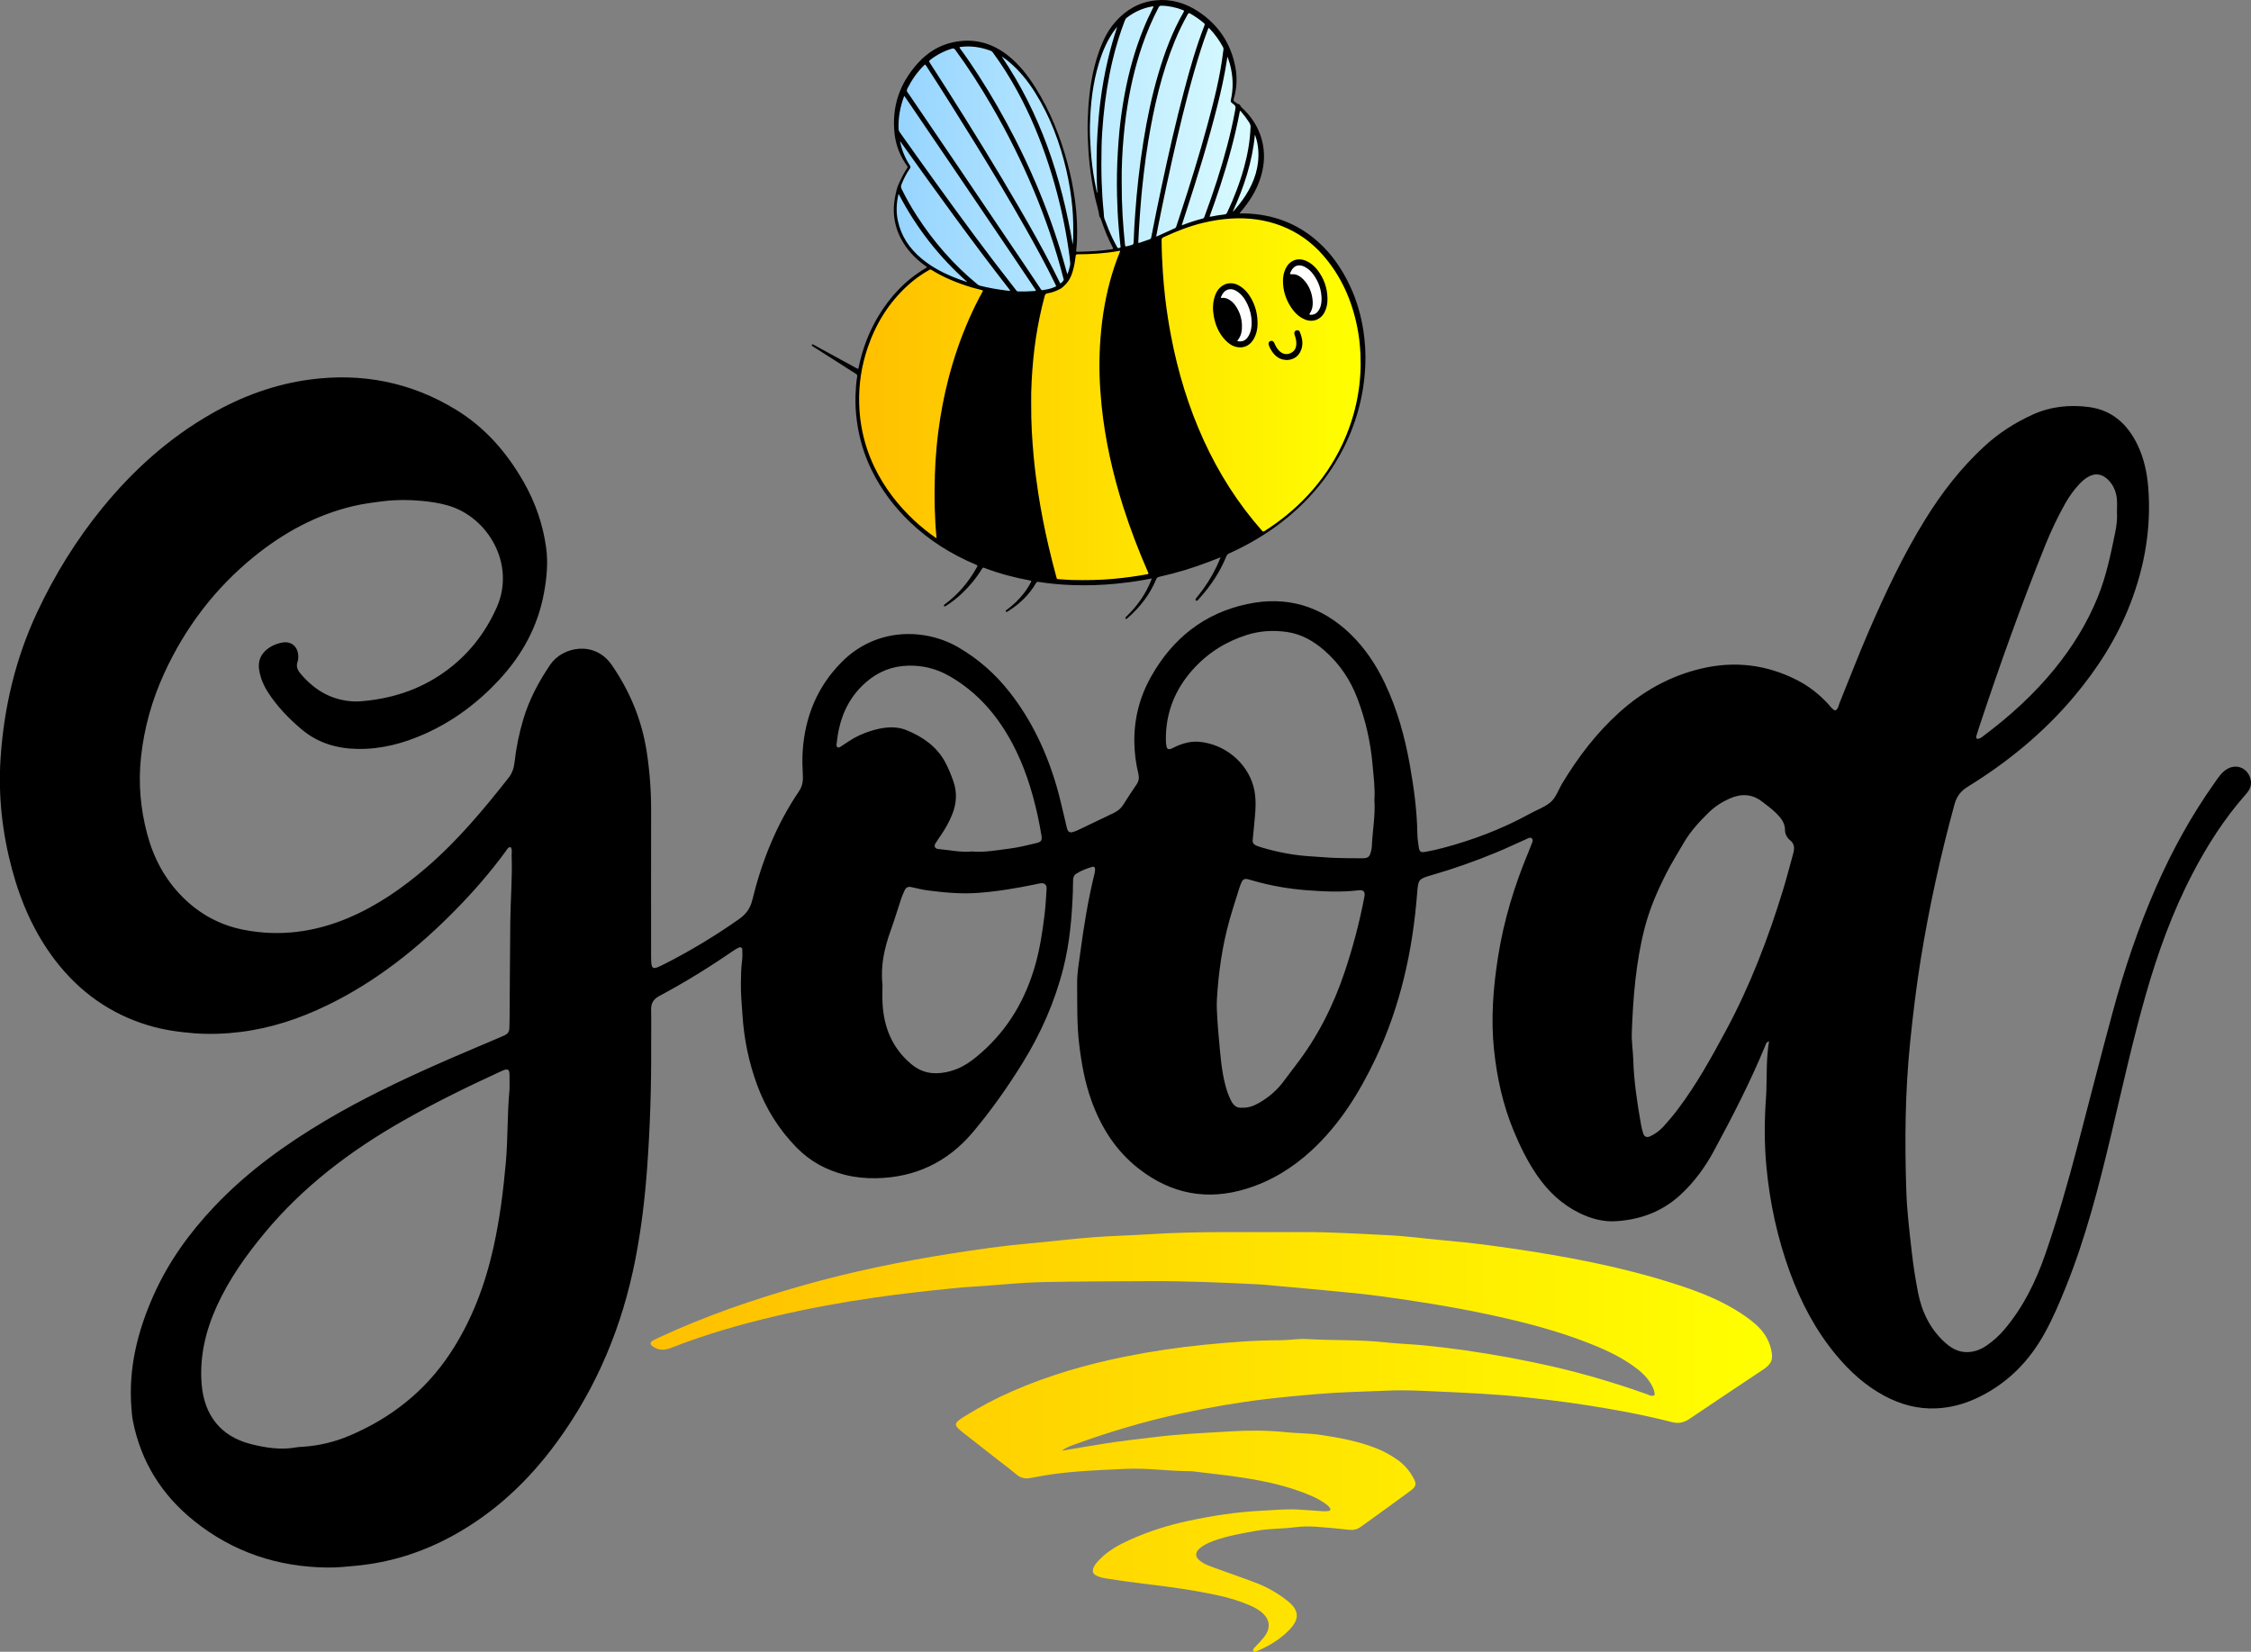
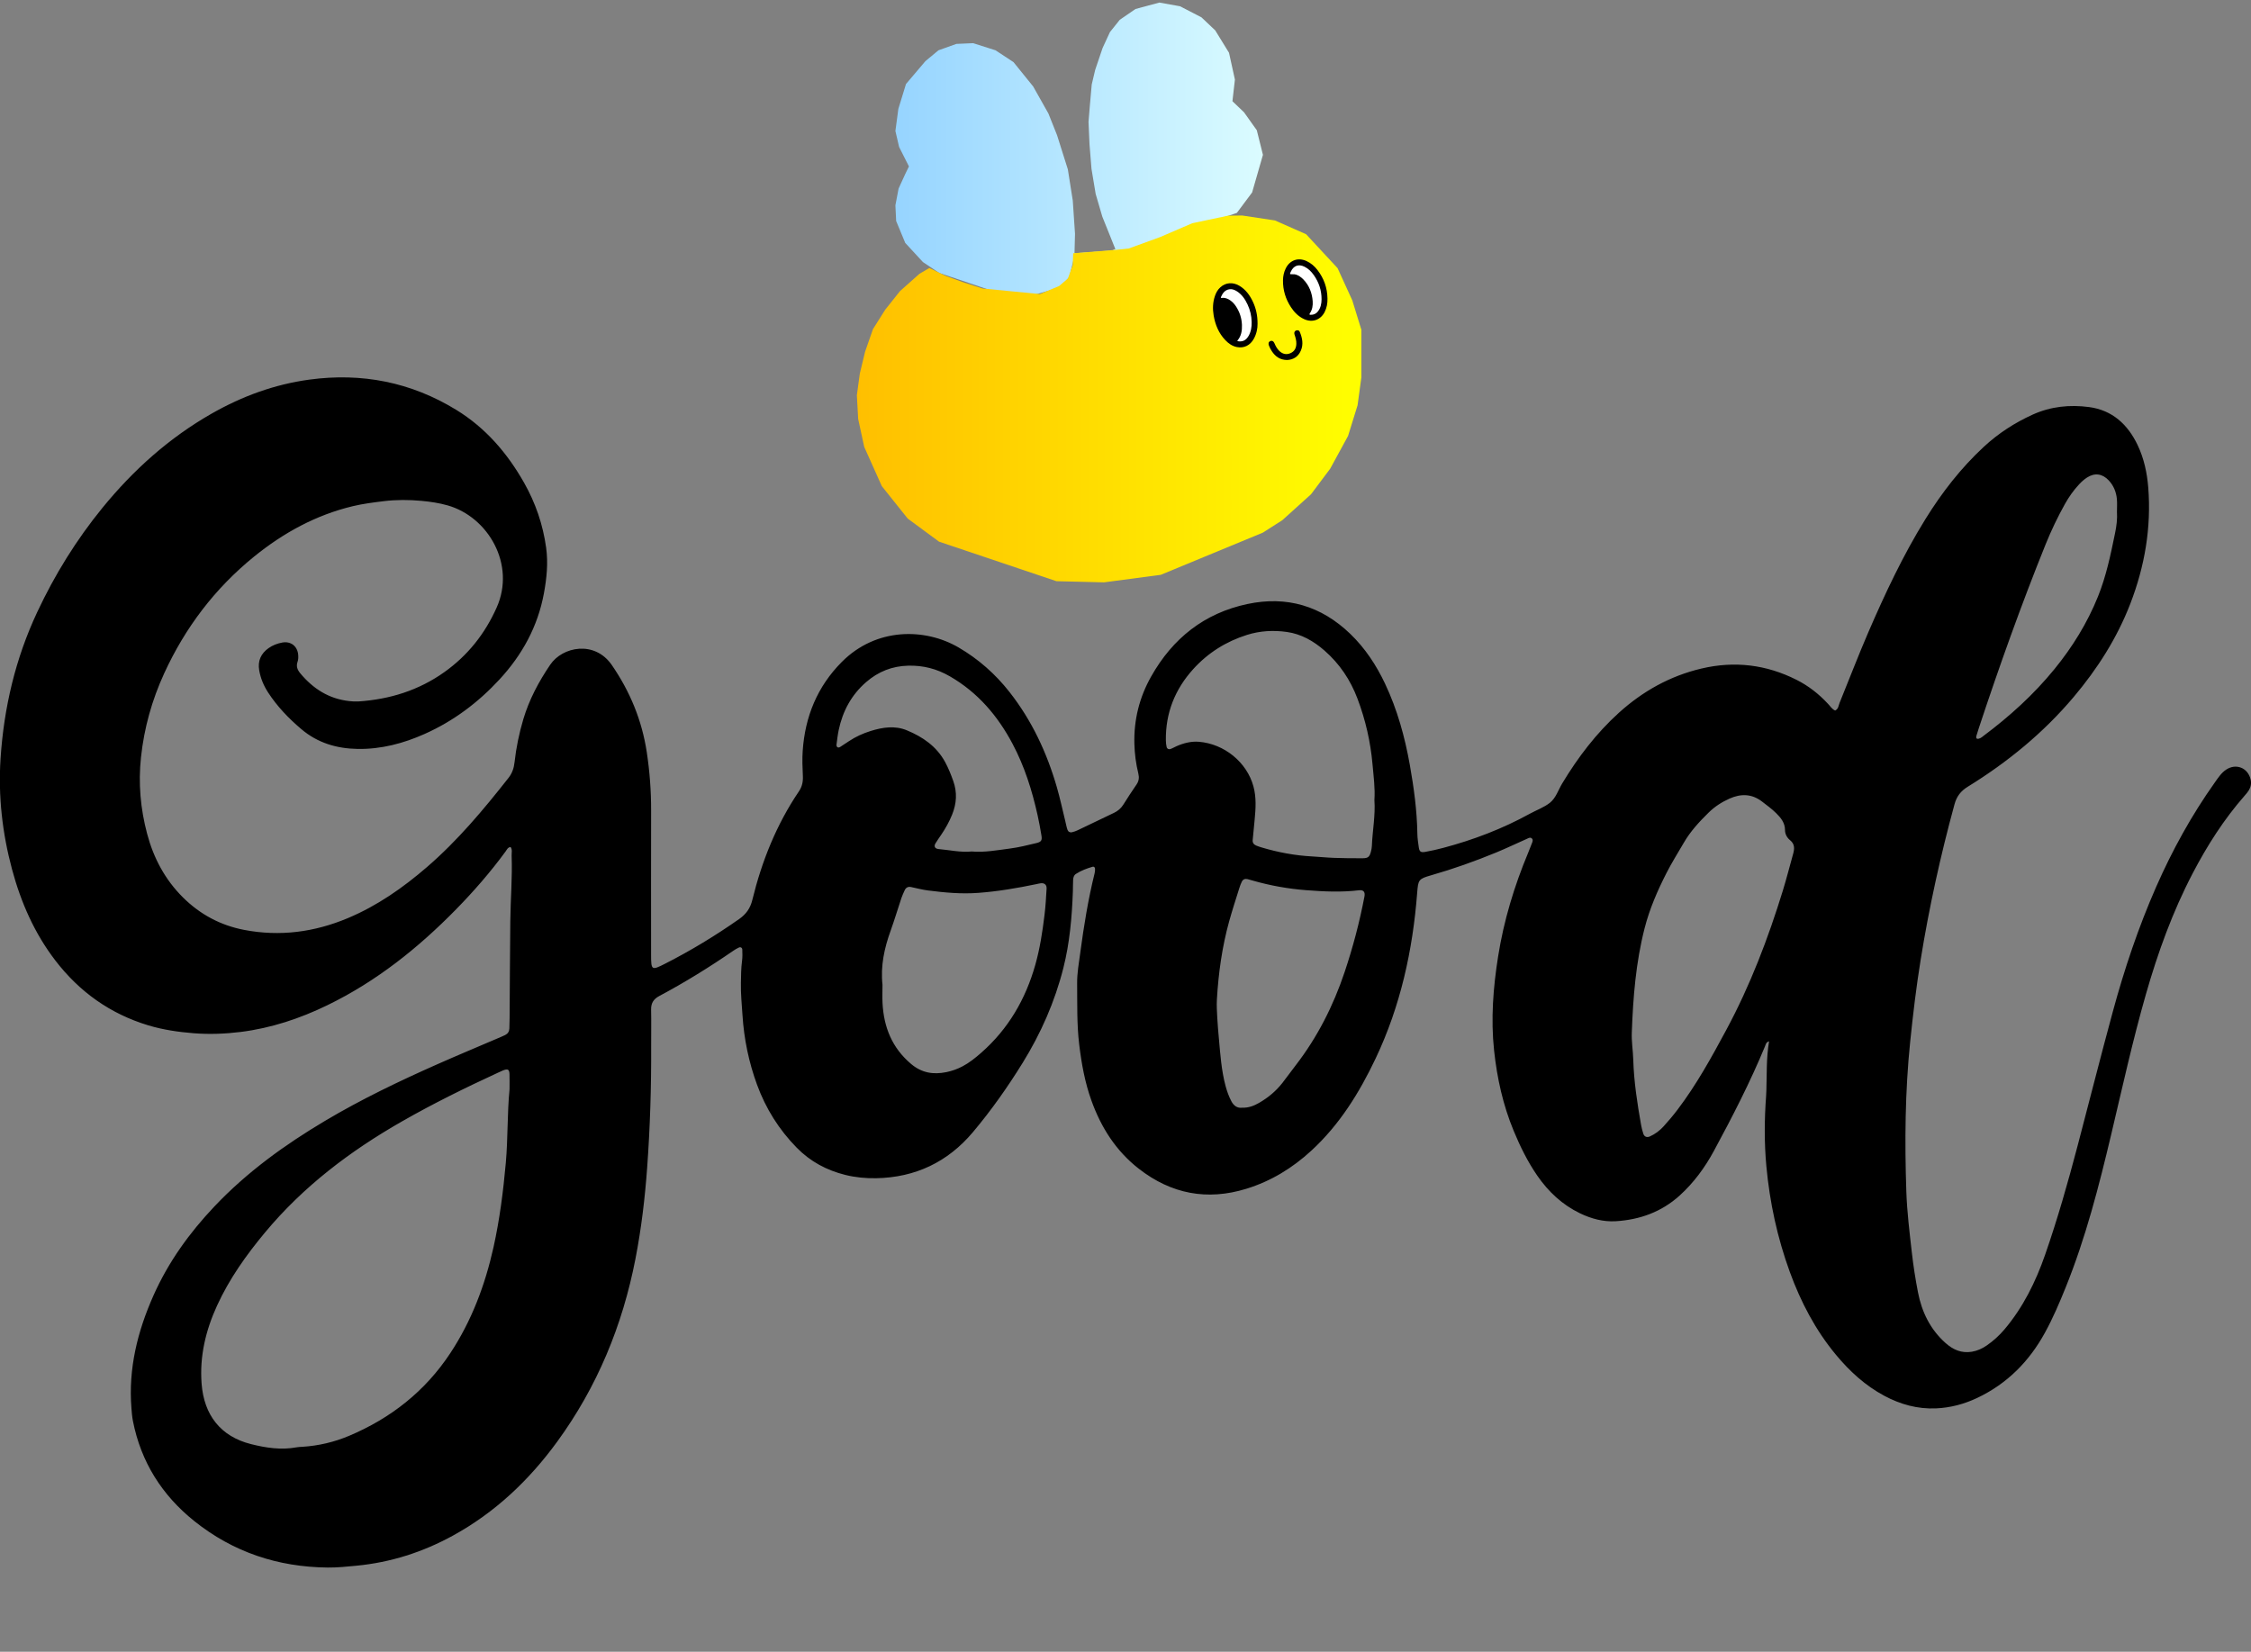
<svg xmlns="http://www.w3.org/2000/svg" version="1.1" id="katman_1" x="0px" y="0px" viewBox="0 0 839.86 616.36" style="enable-background:new 0 0 839.86 616.36;" xml:space="preserve">
  <rect x="0" y="0" width="839.86" height="616.36" fill="#808080" stroke="none" />
  <style type="text/css"> .st0{fill:url(#SVGID_1_);} .st1{fill:url(#SVGID_2_);} .st2{fill:#FFFFFF;} .st3{fill:url(#SVGID_3_);} </style>
  <g>
    <linearGradient id="SVGID_1_" gradientUnits="userSpaceOnUse" x1="334.08" y1="56.037" x2="471.213" y2="56.037">
      <stop offset="0" style="stop-color:#96D4FF" />
      <stop offset="1" style="stop-color:#DBFCFF" />
    </linearGradient>
    <polygon class="st0" points="335.46,54.84 339.13,62.1 337.75,64.94 335.27,70.36 334.08,76.6 334.36,82.47 337.75,90.64 344.36,97.8 350.42,101.84 369.97,108.45 381.9,111.11 391.08,108.54 395.85,106.98 398.98,103.31 400.72,96.24 421.28,93.21 461.48,79.44 467.17,71.82 471.21,57.78 468.92,48.6 464.15,41.9 459.83,37.77 460.75,29.69 458.55,19.69 453.41,11.34 448.27,6.47 440.28,2.34 432.57,0.96 423.67,3.35 417.79,7.39 414.12,11.98 411.37,17.94 408.61,26.11 407.33,31.53 406.59,39.88 406.13,45.48 406.5,53.83 407.24,63.01 408.8,72.38 411.27,80.82 416.14,92.94 414.85,93.49 400.9,94.5 401.09,87.25 400.26,74.85 398.42,63.2 394.39,50.44 391.17,42.36 385.48,32.26 378.14,23.18 371.44,18.77 363.09,16.11 356.84,16.38 350.14,18.77 345.28,22.81 338.03,31.35 335.18,40.62 334.08,48.88 " />
    <linearGradient id="SVGID_2_" gradientUnits="userSpaceOnUse" x1="319.7" y1="148.866" x2="507.928" y2="148.866">
      <stop offset="0" style="stop-color:#FFBF00" />
      <stop offset="1" style="stop-color:#FFFF00" />
    </linearGradient>
    <polygon class="st1" points="346.75,100 343.08,102.15 335.79,108.63 330.29,115.55 325.7,122.83 322.76,131.27 320.8,139.41 319.7,147.49 320.19,156.36 322.45,166.77 329,181.39 338.67,193.51 350.36,202.13 394.17,216.88 411.92,217.31 433.09,214.5 471.15,198.77 478.43,194.12 489.14,184.45 496.3,174.9 502.97,162.67 506.52,151.22 507.93,140.82 507.93,123.07 504.56,112.12 499.06,100.07 487.31,87.4 475.68,82.26 463.5,80.42 458.18,80.48 444.84,83.3 432.91,88.44 421.16,92.72 416.63,93.21 400.41,94.5 400.23,98.9 398.45,103.92 395.15,106.74 387.99,109.73 366.57,107.65 359.54,105.39 352.81,102.94 " />
    <polygon class="st2" points="480.39,103.49 482.23,98.72 485.9,97.62 489.39,99.45 492.51,104.04 493.79,110.65 493.43,115.06 491.59,117.99 488.65,118.36 485.35,116.16 " />
    <polygon class="st2" points="454.69,109.55 459.1,106.61 462.95,108.82 465.52,111.57 467.54,116.53 467.91,123.32 465.71,127.91 463.14,128.64 459.46,126.62 " />
    <g>
      <path d="M684.7,265.14c1.25-0.59,1.26-1.88,1.67-2.89c3.58-8.76,6.95-17.61,10.7-26.29c6.26-14.48,12.96-28.76,21.29-42.21 c6.14-9.92,13.23-19.07,21.82-27.03c5.42-5.02,11.51-8.96,18.23-12.01c6.76-3.06,13.86-3.76,21.04-2.81 c8.69,1.16,14.46,6.51,18.13,14.23c2.36,4.98,3.5,10.3,3.94,15.77c1.18,14.98-1.3,29.41-6.69,43.38 c-4.96,12.84-12.26,24.28-21.1,34.77c-11.29,13.4-24.67,24.34-39.53,33.51c-2.63,1.62-4.16,3.6-4.97,6.59 c-5.22,19.1-9.47,38.42-12.62,57.96c-1.64,10.18-2.87,20.43-3.92,30.7c-1.91,18.59-2.06,37.21-1.43,55.85 c0.26,7.58,1.2,15.14,2.05,22.68c0.56,4.98,1.34,9.94,2.29,14.86c1.42,7.36,4.57,13.85,10.27,18.94c2.82,2.52,5.98,3.91,9.83,3.27 c2.01-0.34,3.84-1.15,5.51-2.3c2.49-1.72,4.71-3.72,6.67-6.04c6.95-8.24,11.62-17.69,15.14-27.79 c4.67-13.41,8.55-27.07,12.16-40.79c4.38-16.64,8.59-33.31,13.1-49.91c4.32-15.93,9.56-31.55,16.21-46.68 c6.03-13.69,13.21-26.73,21.88-38.93c1.24-1.75,2.41-3.58,4.26-4.8c3.66-2.41,8.03-0.66,9.07,3.61c0.36,1.49,0.12,2.86-0.65,4.13 c-0.45,0.73-1.02,1.38-1.59,2.03c-7.7,8.79-13.93,18.56-19.33,28.89c-7.54,14.42-13.03,29.63-17.5,45.25 c-4.93,17.24-8.78,34.74-12.91,52.17c-4.6,19.4-9.55,38.7-17.04,57.24c-2.31,5.72-4.73,11.4-7.7,16.81 c-5.88,10.73-14.12,19.07-25.28,24.35c-4.85,2.3-9.97,3.66-15.32,3.9c-6.9,0.31-13.35-1.48-19.4-4.73 c-7.05-3.79-12.85-9.1-17.93-15.21c-7.7-9.26-13.19-19.78-17.29-31.04c-4.63-12.72-7.47-25.86-8.72-39.36 c-0.81-8.74-0.75-17.46-0.1-26.19c0.05-0.71,0.07-1.43,0.1-2.15c0.2-6.01-0.06-12.04,1.01-18.31c-1.21,0.39-1.26,1.27-1.53,1.91 c-5.54,13.4-12.17,26.27-19.06,39.01c-3.37,6.22-7.5,11.86-12.77,16.64c-6.79,6.15-14.91,9.05-23.87,9.59 c-4.62,0.28-9.1-0.92-13.31-2.95c-6.63-3.2-11.8-8.05-15.95-14.06c-3.6-5.22-6.39-10.89-8.8-16.72c-3.98-9.6-6.2-19.62-7.31-29.97 c-1.26-11.81-0.34-23.46,1.5-35.11c2.12-13.38,6.02-26.25,11.23-38.73c0.5-1.19,0.95-2.4,1.42-3.6c0.21-0.53,0.44-1.13,0.02-1.61 c-0.62-0.71-1.33-0.21-1.95,0.07c-3.8,1.68-7.55,3.48-11.4,5.07c-7.96,3.28-16.06,6.16-24.34,8.53c-4.67,1.34-4.8,1.67-5.18,6.54 c-1.65,21.48-6.23,42.26-15.5,61.8c-6.05,12.76-13.44,24.69-23.96,34.38c-7.06,6.51-15.09,11.42-24.28,14.25 c-14.64,4.51-28.02,1.94-40.11-7.47c-8.53-6.65-14.07-15.38-17.68-25.42c-2.44-6.77-3.71-13.81-4.57-20.96 c-0.91-7.58-0.69-15.17-0.77-22.77c-0.04-3.89,0.67-7.71,1.18-11.54c1.33-9.95,2.93-19.85,5.35-29.61 c0.13-0.55,0.18-1.13,0.15-1.69c-0.03-0.46-0.43-0.85-0.87-0.72c-2.19,0.65-4.35,1.44-6.28,2.7c-0.78,0.51-0.99,1.4-1.03,2.27 c-0.07,1.43-0.04,2.87-0.09,4.3c-0.35,9.61-1.18,19.16-3.55,28.53c-3.19,12.62-8.38,24.39-15.21,35.43 c-5.59,9.03-11.71,17.72-18.55,25.84c-9.37,11.13-21.45,16.9-36.08,17.17c-3.9,0.07-7.74-0.3-11.51-1.23 c-6.97-1.73-13.07-5-18.14-10.17c-6.63-6.76-11.54-14.6-14.79-23.47c-3.08-8.4-4.87-17.07-5.44-26c-0.26-4-0.68-7.99-0.59-12.02 c0.06-2.72,0.05-5.44,0.42-8.15c0.19-1.41,0.16-2.86,0.1-4.29c-0.02-0.63-0.59-1.04-1.22-0.77c-0.78,0.34-1.52,0.8-2.22,1.28 c-8.87,6.1-18.01,11.76-27.51,16.82c-2.18,1.16-3.12,2.67-3.07,5.11c0.1,4.59,0,9.18,0.02,13.77c0.07,15.06-0.4,30.09-1.49,45.11 c-0.83,11.45-2.18,22.83-4.37,34.09c-4.82,24.85-14.26,47.75-29.21,68.25c-10.52,14.43-23.25,26.48-39.01,35.1 c-11.2,6.13-23.13,9.94-35.88,11.17c-3.57,0.34-7.12,0.72-10.72,0.68c-18.56-0.18-35.29-5.73-49.8-17.35 c-12.05-9.65-19.88-22.06-22.88-37.34c-0.3-1.54-0.43-3.12-0.55-4.69c-1.2-14.83,2.25-28.73,8.23-42.17 c5.55-12.47,13.39-23.34,22.73-33.2c12.13-12.81,26.27-23.03,41.38-32c13.46-8,27.55-14.75,41.84-21.08 c7.47-3.31,15.01-6.45,22.52-9.67c0.92-0.4,1.85-0.77,2.75-1.22c0.97-0.48,1.51-1.3,1.55-2.4c0.04-1.29,0.09-2.58,0.09-3.87 c0.09-12.05,0.13-24.09,0.26-36.14c0.09-8.17,0.8-16.33,0.5-24.5c-0.04-1.08,0.34-2.26-0.4-3.25c-1.08,0.15-1.39,1.04-1.87,1.69 c-5.6,7.65-11.82,14.8-18.44,21.56c-14.13,14.43-29.76,26.92-48.05,35.8c-10.26,4.99-20.99,8.55-32.32,9.97 c-5.81,0.72-11.67,0.95-17.58,0.48c-5.75-0.46-11.39-1.28-16.9-2.94c-14.19-4.28-25.67-12.47-34.68-24.2 c-7.81-10.17-12.84-21.68-16.15-33.97c-3.64-13.53-5.2-27.35-4.3-41.32c1.24-19.04,5.55-37.38,13.7-54.75 c6.55-13.97,14.61-26.98,24.35-38.92c11.53-14.12,24.91-26.13,40.82-35.18c11.34-6.45,23.4-10.86,36.34-12.62 c19.59-2.66,37.96,0.94,54.86,11.31c10.89,6.69,18.96,16.06,25.23,27.1c4.29,7.57,7.06,15.61,8.26,24.27 c0.8,5.8,0.21,11.45-0.83,17.09c-2.28,12.34-8.08,22.92-16.53,32.07c-7.96,8.63-17.2,15.58-27.97,20.38 c-7.94,3.54-16.22,5.73-24.98,5.59c-7.81-0.13-14.94-2.22-21.05-7.41c-4.74-4.02-8.98-8.44-12.37-13.65 c-1.66-2.56-2.82-5.31-3.33-8.33c-0.58-3.47,0.65-6.19,3.48-8.21c1.54-1.1,3.3-1.76,5.14-2.1c3.19-0.58,5.68,1.36,5.94,4.62 c0.07,0.84,0.05,1.76-0.23,2.54c-0.6,1.72-0.08,3.01,1.01,4.33c4.78,5.74,10.66,9.51,18.22,10.35c1.14,0.13,2.29,0.21,3.43,0.14 c11.69-0.77,22.52-4.12,32.13-10.97c8.73-6.22,15.13-14.3,19.5-24.11c7.14-16.02-3.15-33.76-18.3-38.08 c-3.19-0.91-6.46-1.38-9.73-1.69c-4.71-0.44-9.45-0.46-14.16,0.12c-3.84,0.47-7.67,0.95-11.45,1.85 c-13.81,3.3-25.91,9.94-36.85,18.8c-14.63,11.86-25.72,26.49-33.56,43.57c-4.57,9.96-7.5,20.37-8.67,31.35 c-1.04,9.72-0.19,19.19,2.29,28.54c2.39,9.02,6.65,17.06,13.34,23.72c6.39,6.35,14.01,10.44,22.82,12.14 c13.34,2.57,26.24,0.86,38.72-4.38c10.96-4.6,20.56-11.32,29.51-19.04c11.46-9.89,21.11-21.43,30.43-33.28 c1.38-1.75,2.03-3.66,2.27-5.89c0.6-5.42,1.71-10.76,3.26-15.99c2.19-7.35,5.73-14,10.03-20.35c4.58-6.78,16.59-9.19,23,0.11 c6.78,9.85,11.23,20.61,13.03,32.44c1.1,7.24,1.65,14.52,1.63,21.84c-0.04,17.93-0.02,35.85-0.01,53.78 c0,5.86,0.16,5.96,5.25,3.37c9.6-4.89,18.78-10.46,27.6-16.65c2.6-1.83,4.16-3.99,4.93-7.16c3.53-14.45,9-28.12,17.38-40.5 c1.19-1.76,1.57-3.59,1.47-5.68c-0.15-3.15-0.28-6.32-0.06-9.46c0.88-12.76,5.46-23.96,14.55-33.11 c12.94-13.03,31.18-12.69,43.6-5.44c7.39,4.31,13.71,9.89,18.99,16.61c8.36,10.64,13.97,22.66,17.7,35.6 c1.19,4.13,2.08,8.34,3.11,12.51c0.27,1.11,0.46,2.25,0.84,3.33c0.26,0.72,0.94,1.09,1.74,0.89c0.69-0.17,1.38-0.4,2.02-0.71 c4.53-2.15,9.05-4.33,13.57-6.5c1.46-0.7,2.63-1.68,3.5-3.07c1.6-2.55,3.24-5.07,4.95-7.55c0.89-1.3,1.01-2.61,0.65-4.08 c-0.89-3.63-1.37-7.3-1.47-11.05c-0.24-8.98,1.87-17.38,6.26-25.15c8.02-14.23,19.84-23.65,35.95-27.05 c14.67-3.1,27.49,0.71,38.34,11.15c5.56,5.36,9.71,11.68,12.98,18.59c4.57,9.66,7.39,19.88,9.25,30.36 c1.5,8.47,2.67,16.99,2.8,25.62c0.03,1.71,0.29,3.43,0.54,5.13c0.23,1.55,0.73,1.95,2.37,1.66c2.25-0.39,4.49-0.91,6.7-1.49 c11.27-2.99,22.1-7.11,32.33-12.74c2.51-1.38,5.31-2.36,7.52-4.11c2.24-1.77,3.11-4.76,4.58-7.2 c5.88-9.76,12.71-18.74,21.19-26.41c8.89-8.03,19.05-13.71,30.76-16.47c12.34-2.91,24.18-1.5,35.51,4.22 c4.41,2.23,8.22,5.2,11.58,8.8C682.83,263.41,683.45,264.6,684.7,265.14z M190.11,406.49c0-1.86,0.04-3.73-0.01-5.59 c-0.05-1.88-0.63-2.19-2.48-1.44c-0.66,0.27-1.31,0.59-1.96,0.89c-12.11,5.58-24.06,11.47-35.64,18.09 c-19.31,11.02-36.82,24.26-51.14,41.47c-7,8.41-13.29,17.25-17.87,27.23c-4.25,9.27-6.57,18.93-5.79,29.19 c0.89,11.7,7.09,19.7,18.42,22.55c5.56,1.4,11.24,2.27,17.01,1.2c0.7-0.13,1.42-0.15,2.14-0.19c6.06-0.38,11.92-1.76,17.49-4.11 c15.57-6.58,28.36-16.64,37.72-30.82c8-12.12,13-25.47,16.14-39.58c2.3-10.36,3.63-20.86,4.58-31.44 C189.54,424.8,189.22,415.62,190.11,406.49z M608.84,385.13c-0.16,3.46,0.44,6.87,0.54,10.3c0.24,8.2,1.49,16.26,2.91,24.3 c0.2,1.12,0.49,2.24,0.84,3.33c0.37,1.12,1.32,1.5,2.4,1.03c2-0.88,3.72-2.19,5.17-3.78c1.83-2.02,3.59-4.1,5.23-6.27 c7.04-9.29,12.64-19.46,18.14-29.69c8.93-16.6,15.62-34.13,21.15-52.11c1.39-4.52,2.54-9.11,3.82-13.66 c0.54-1.91,0.6-3.64-1.16-5.06c-1.16-0.93-1.88-2.32-1.88-3.75c0-2.73-1.55-4.59-3.27-6.3c-1.62-1.61-3.49-2.96-5.3-4.36 c-3.8-2.92-7.86-3.01-12.13-1.11c-2.91,1.3-5.52,2.99-7.81,5.23c-3.49,3.43-6.79,6.99-9.26,11.26c-2.15,3.72-4.46,7.36-6.41,11.19 c-3.39,6.64-6.36,13.45-8.22,20.74C610.35,359.12,609.32,372.08,608.84,385.13z M512.8,298.52c0.3-4.41-0.31-8.81-0.7-13.23 c-0.74-8.47-2.63-16.69-5.63-24.62c-2.62-6.94-6.65-12.97-12.28-17.89c-4.07-3.56-8.66-6.2-14.05-6.96 c-4.99-0.7-9.98-0.45-14.87,1.09c-7.84,2.47-14.56,6.7-20.06,12.76c-6.81,7.52-10.36,16.37-10.22,26.6 c0.01,0.85,0.1,1.72,0.3,2.54c0.15,0.61,0.78,0.9,1.36,0.71c0.81-0.27,1.55-0.74,2.33-1.08c2.66-1.16,5.49-1.88,8.35-1.64 c9.44,0.79,17.86,7.58,20.33,16.64c1.12,4.1,0.86,8.23,0.46,12.37c-0.25,2.56-0.51,5.13-0.74,7.69c-0.09,0.97,0.4,1.64,1.28,2.01 c0.66,0.27,1.34,0.51,2.02,0.71c6.19,1.85,12.5,3.03,18.97,3.37c2.71,0.14,5.42,0.44,8.14,0.53c3.58,0.12,7.16,0.18,10.73,0.14 c1.94-0.02,2.49-0.57,2.97-2.44c0.18-0.69,0.33-1.4,0.36-2.11C512.07,309.98,513.21,304.31,512.8,298.52z M329.26,367.49 c0,2.29-0.1,4.59,0.02,6.88c0.48,8.95,3.54,16.62,10.6,22.61c4.03,3.42,8.36,4.08,13.22,3.09c2.11-0.43,4.13-1.16,6.05-2.17 c2.55-1.35,4.77-3.15,6.93-5.04c10.11-8.87,16.57-19.98,20.2-32.84c1.72-6.09,2.67-12.32,3.43-18.57c0.4-3.27,0.59-6.56,0.78-9.85 c0.08-1.42-0.77-2.15-2.13-2.01c-0.57,0.06-1.12,0.21-1.68,0.33c-7.15,1.49-14.32,2.71-21.63,3.26c-6.36,0.48-12.57-0.1-18.82-0.9 c-2.12-0.27-4.21-0.83-6.31-1.27c-1.17-0.25-1.95,0.23-2.41,1.27c-0.41,0.91-0.85,1.82-1.17,2.77c-1.36,4.07-2.59,8.2-4.04,12.24 C329.94,353.82,328.49,360.48,329.26,367.49z M463.44,413.35c2.37,0.08,4.36-0.68,6.25-1.76c3.39-1.94,6.36-4.4,8.77-7.48 c1.68-2.14,3.25-4.36,4.92-6.51c8.14-10.54,14.06-22.22,18.29-34.82c3.1-9.24,5.58-18.65,7.41-28.22 c0.33-1.73-0.35-2.55-2.04-2.35c-6.57,0.79-13.12,0.48-19.7-0.03c-6.75-0.53-13.33-1.69-19.82-3.55c-0.69-0.2-1.37-0.41-2.07-0.58 c-0.95-0.23-1.71,0.09-2.13,0.97c-0.37,0.77-0.68,1.58-0.93,2.4c-1.28,4.1-2.62,8.18-3.77,12.32c-2.65,9.55-4.01,19.33-4.59,29.21 c-0.13,2.28,0.02,4.58,0.14,6.86c0.14,2.57,0.37,5.14,0.6,7.7c0.54,5.98,0.94,11.99,2.52,17.83c0.53,1.94,1.2,3.82,2.14,5.6 C460.32,412.62,461.61,413.56,463.44,413.35z M362.54,317.74c4.8,0.41,9.47-0.48,14.14-1.08c3.39-0.44,6.74-1.27,10.08-2.08 c1.78-0.43,2.1-1.05,1.81-2.8c-0.42-2.54-0.88-5.08-1.44-7.59c-2.06-9.26-4.89-18.26-9.36-26.67 c-5.55-10.44-12.96-19.13-23.36-25.14c-4.89-2.82-9.95-4.12-15.56-3.98c-6,0.15-11.17,2.22-15.66,6.11 c-5.52,4.77-8.78,10.85-10.27,17.93c-0.38,1.82-0.58,3.67-0.83,5.52c-0.03,0.25,0.08,0.61,0.26,0.78 c0.35,0.33,0.79,0.21,1.15-0.03c1.09-0.69,2.16-1.41,3.23-2.12c2.52-1.68,5.25-2.92,8.14-3.82c4.46-1.38,9.02-2.09,13.47-0.25 c5.93,2.45,11.08,5.97,14.27,11.81c1.24,2.27,2.18,4.66,3.05,7.09c1.53,4.26,1.26,8.43-0.42,12.57c-1.08,2.67-2.47,5.16-4.09,7.54 c-0.72,1.07-1.48,2.11-2.14,3.22c-0.64,1.07-0.17,1.96,1.16,2.08C354.31,317.19,358.39,318.15,362.54,317.74z M789.85,190.92 c0-1.57,0.12-3.16-0.03-4.72c-0.25-2.62-1.21-4.99-3.05-6.95c-2.35-2.5-5.22-2.92-8.11-1.04c-1.07,0.69-2.05,1.58-2.92,2.51 c-2.06,2.2-3.79,4.66-5.27,7.29c-2.73,4.88-5.13,9.91-7.23,15.09c-9.11,22.58-17.29,45.49-24.93,68.6 c-0.31,0.95-0.62,1.91-0.9,2.87c-0.12,0.41-0.18,0.96,0.29,1.1c0.34,0.11,0.83-0.08,1.2-0.25c0.38-0.17,0.71-0.48,1.05-0.74 c9.79-7.31,18.79-15.45,26.53-24.94c6.74-8.26,12.29-17.23,16.29-27.14c3.07-7.61,4.72-15.6,6.36-23.6 C789.69,196.34,790.03,193.65,789.85,190.92z" />
      <linearGradient id="SVGID_3_" gradientUnits="userSpaceOnUse" x1="242.742" y1="538.053" x2="661.176" y2="538.053">
        <stop offset="0" style="stop-color:#FFBF00" />
        <stop offset="1" style="stop-color:#FFFF00" />
      </linearGradient>
-       <path class="st3" d="M617.35,520.62c0.06-1.56-0.61-2.95-1.41-4.29c-1.18-1.99-2.74-3.65-4.56-5.1 c-5.56-4.44-11.92-7.4-18.47-9.98c-12.44-4.9-25.36-8.16-38.41-10.93c-13.04-2.76-26.21-4.83-39.41-6.63 c-6.24-0.85-12.52-1.42-18.8-2.03c-8.41-0.81-16.83-1.54-25.24-2.3c-0.57-0.05-1.14-0.09-1.72-0.11 c-13.31-0.65-26.63-1.25-39.97-1.18c-13.62,0.07-27.24,0.07-40.86,0.36c-6.86,0.15-13.72,0.88-20.57,1.37 c-3.86,0.28-7.71,0.47-11.57,0.86c-9.98,0.99-19.94,2.09-29.87,3.52c-12.35,1.78-24.6,4.01-36.75,6.85 c-13.42,3.14-26.63,6.94-39.46,11.98c-2.73,1.07-5,0.86-7.18-0.94c-0.48-0.4-0.49-1.15,0.01-1.5c0.81-0.57,1.74-0.98,2.64-1.4 c17.45-8.15,35.61-14.35,54.12-19.59c18.09-5.12,36.47-8.87,55.02-11.8c9.76-1.54,19.54-2.95,29.4-3.81 c7.7-0.67,15.38-1.64,23.09-2.24c6.85-0.54,13.74-0.67,20.6-1.12c19.48-1.28,38.98-0.7,58.47-0.84c10.19-0.07,20.34,0.66,30.5,1.1 c7.86,0.34,15.68,1.46,23.52,2.14c7.71,0.67,15.38,1.67,23.03,2.78c20.72,3.01,41.28,6.86,61.26,13.26 c7.78,2.49,15.45,5.34,22.51,9.58c2.71,1.63,5.32,3.4,7.69,5.48c2.87,2.51,4.95,5.56,5.83,9.33c0.89,3.84,0.3,5.44-2.98,7.65 c-9.17,6.15-18.39,12.22-27.52,18.42c-2.08,1.41-4.08,1.77-6.47,1.16c-10.42-2.68-20.98-4.63-31.61-6.28 c-8.07-1.26-16.17-2.27-24.29-3.11c-10.27-1.06-20.56-1.53-30.87-2c-6.31-0.29-12.61-0.64-18.9-0.37 c-8.87,0.38-17.75,0.53-26.61,1.28c-6.42,0.54-12.84,1.13-19.24,1.89c-10.68,1.27-21.25,3.13-31.76,5.39 c-13.62,2.93-26.92,6.92-40.01,11.68c-1.55,0.56-3.07,1.23-4.46,2.21c5.49-0.92,10.97-1.87,16.47-2.74 c6.08-0.96,12.21-1.61,18.32-2.36c9.4-1.17,18.84-1.56,28.27-2.13c6.71-0.4,13.46-0.43,20.19,0.27c4.55,0.47,9.15,0.39,13.7,1.08 c7.1,1.08,14.12,2.4,20.82,5.1c2.55,1.03,4.91,2.36,7.17,3.89c2.53,1.71,4.57,3.91,6.09,6.57c1.57,2.72,1.46,3.56-1.03,5.4 c-4.72,3.5-9.51,6.92-14.27,10.37c-1.39,1.01-2.81,1.99-4.19,3.01c-1.35,0.99-2.78,1.21-4.46,1.01 c-4.12-0.49-8.27-0.85-12.41-1.13c-2.57-0.17-5.15-0.11-7.73,0.22c-4.69,0.6-9.44,0.45-14.12,1.28 c-5.37,0.95-10.73,1.86-15.88,3.71c-2.03,0.73-4,1.61-5.62,3.08c-1.41,1.29-1.47,2.85-0.06,4.09c0.85,0.74,1.84,1.4,2.87,1.83 c2.11,0.89,4.29,1.6,6.44,2.39c4.17,1.52,8.38,2.94,12.52,4.57c4.02,1.58,7.74,3.77,11.13,6.44c4.45,3.5,4.73,6.75,0.81,10.84 c-3.52,3.67-7.85,6.2-12.52,8.15c-0.39,0.16-0.88,0.11-1.03-0.38c-0.07-0.22,0.04-0.6,0.21-0.79c0.77-0.85,1.63-1.61,2.38-2.48 c0.84-0.97,1.73-1.94,2.35-3.05c1.51-2.67,1.04-5.28-1.16-7.42c-1.46-1.42-3.24-2.35-5.09-3.16c-3.69-1.61-7.54-2.75-11.47-3.62 c-9.24-2.05-18.61-3.3-28-4.43c-4.55-0.55-9.09-1.18-13.62-1.88c-1.54-0.24-3.12-0.53-4.49-1.38c-0.85-0.52-1.08-1.31-0.82-2.23 c0.41-1.43,1.41-2.48,2.4-3.51c3.24-3.37,7.28-5.55,11.48-7.44c6.95-3.13,14.2-5.41,21.65-7c8.97-1.92,18.01-3.34,27.21-3.78 c4.44-0.21,8.86-0.67,13.31-0.47c3.29,0.15,6.57,0.46,9.86,0.66c0.7,0.04,1.43,0,2.12-0.14c0.48-0.1,0.66-0.59,0.38-1.01 c-0.31-0.46-0.72-0.9-1.16-1.24c-1.82-1.42-3.82-2.51-5.94-3.42c-7.83-3.36-16.08-5.23-24.44-6.57c-6.5-1.04-13.07-1.69-19.6-2.51 c-0.28-0.04-0.57-0.06-0.86-0.06c-8.17-0.01-16.31-1.26-24.49-0.86c-11.3,0.55-22.63,0.87-33.77,3.13 c-0.42,0.09-0.86,0.11-1.27,0.21c-2.1,0.52-3.91,0.09-5.59-1.34c-2.18-1.86-4.5-3.56-6.76-5.32c-4.29-3.36-8.59-6.7-12.87-10.08 c-3.87-3.05-3.85-3.58,0.49-6.27c5.61-3.48,11.44-6.56,17.49-9.22c13.58-5.97,27.74-10.06,42.25-12.99 c9.83-1.99,19.74-3.45,29.73-4.45c9.42-0.94,18.83-1.67,28.3-1.68c3.29,0,6.6-0.64,9.87-0.44c9.73,0.6,19.49,0.15,29.2,1.23 c4.69,0.53,9.43,0.63,14.13,1.1c5.13,0.5,10.26,1.1,15.36,1.83c11.2,1.61,22.34,3.63,33.37,6.18 c11.75,2.71,23.27,6.16,34.63,10.19C615.23,520.52,616.09,521.22,617.35,520.62z" />
    </g>
    <g>
-       <path d="M455.42,207.95c-1.46,0.57-2.79,1.1-4.12,1.61c-6.13,2.36-12.4,4.26-18.81,5.68c-0.58,0.13-0.89,0.39-1.11,0.93 c-2.35,5.69-6.04,10.4-10.64,14.44c-0.1,0.09-0.21,0.17-0.32,0.25c-0.16,0.11-0.33,0.14-0.47-0.03c-0.13-0.16-0.1-0.33,0.03-0.48 c0.15-0.18,0.32-0.34,0.49-0.5c3.85-3.76,6.91-8.06,8.94-13.07c0.11-0.27,0.2-0.54,0.34-0.92c-1.07,0.19-2.04,0.38-3.02,0.55 c-3.43,0.62-6.89,1.07-10.36,1.41c-5.26,0.53-10.53,0.68-15.8,0.52c-4.4-0.13-8.78-0.52-13.13-1.21c-0.4-0.06-0.65,0.03-0.86,0.39 c-2.56,4.41-6.13,7.83-10.41,10.53c-0.1,0.06-0.2,0.13-0.3,0.18c-0.19,0.11-0.4,0.22-0.57-0.01c-0.19-0.27,0.02-0.43,0.21-0.57 c1.2-0.9,2.35-1.84,3.43-2.87c2.27-2.18,4.19-4.63,5.64-7.43c0.32-0.61,0.31-0.63-0.39-0.76c-5.81-1.07-11.5-2.59-17.02-4.7 c-0.43-0.17-0.59,0.03-0.77,0.34c-2.11,3.44-4.65,6.54-7.6,9.31c-1.79,1.68-3.71,3.18-5.77,4.51c-0.13,0.08-0.27,0.16-0.41,0.21 c-0.16,0.05-0.31,0.02-0.41-0.13c-0.1-0.16-0.05-0.3,0.06-0.42c0.08-0.08,0.17-0.16,0.26-0.23c4.96-3.68,8.86-8.27,11.85-13.65 c0.46-0.83,0.46-0.82-0.43-1.19c-9.02-3.82-17.2-8.93-24.3-15.71c-5.94-5.67-10.82-12.11-14.44-19.49 c-2.83-5.76-4.63-11.83-5.49-18.19c-0.43-3.2-0.64-6.4-0.53-9.63c0.08-2.4,0.23-4.8,0.64-7.17c0.11-0.66-0.32-0.84-0.72-1.1 c-5.2-3.32-10.41-6.63-15.61-9.95c-0.16-0.1-0.33-0.21-0.48-0.33c-0.13-0.1-0.2-0.25-0.12-0.41c0.1-0.19,0.28-0.19,0.45-0.12 c0.11,0.05,0.21,0.1,0.31,0.16c5.29,2.89,10.59,5.79,15.88,8.68c0.7,0.38,0.7,0.39,0.85-0.38c1.38-6.77,3.79-13.15,7.35-19.07 c4.45-7.39,10.21-13.5,17.69-17.9c0.45-0.26,0.45-0.39,0.03-0.68c-3.89-2.75-7.12-6.1-9.34-10.36c-1.43-2.75-2.29-5.66-2.57-8.76 c-0.27-3.04,0.17-5.98,0.87-8.93c0.19-0.82,0.4-1.56,0.75-2.34c0.98-2.14,1.95-4.27,3.29-6.21c0.23-0.33,0.19-0.56-0.04-0.88 c-2.54-3.52-4.11-7.44-4.62-11.73c-1.21-10.18,1.82-19.04,8.67-26.59c3.47-3.83,7.7-6.54,12.76-7.7 c7.81-1.79,14.84,0.04,21.05,5.02c4.07,3.27,7.23,7.35,9.99,11.73c5.58,8.86,9.38,18.48,12.08,28.56 c1.23,4.57,2.14,9.21,2.77,13.9c0.65,4.87,0.87,9.77,0.7,14.68c-0.04,1.24-0.18,2.47-0.3,3.71c-0.03,0.35,0.07,0.51,0.43,0.5 c2.36-0.08,4.73-0.1,7.09-0.29c1.89-0.15,3.78-0.37,5.66-0.64c0.73-0.1,0.75-0.13,0.42-0.76c-1.7-3.22-3.06-6.57-4.21-10.02 c-0.15-0.44-0.25-0.9-0.6-1.24c-0.09-0.09-0.13-0.24-0.15-0.37c-0.3-2.42-1.14-4.7-1.64-7.07c-0.86-4.04-1.54-8.11-1.98-12.22 c-0.4-3.7-0.61-7.41-0.72-11.14c-0.09-3.07,0-6.13,0.18-9.18c0.44-7.44,1.55-14.77,4.05-21.82c1.42-4.01,3.25-7.83,6.09-11.04 c3.96-4.48,8.86-7.34,14.86-8.01c5.77-0.65,11.06,0.88,15.87,4c7.66,4.98,12.38,12,14.06,20.99c0.74,3.96,0.51,7.92-0.62,11.8 c-0.14,0.49-0.1,0.79,0.36,1.05c0.53,0.3,0.95,0.8,1.6,0.92c0.14,0.03,0.31,0.15,0.36,0.27c0.36,0.84,1.11,1.33,1.72,1.95 c3.48,3.55,5.84,7.71,6.81,12.62c0.91,4.63,0.38,9.15-1.18,13.57c-1.56,4.42-4.1,8.25-7.11,11.8c-0.1,0.12-0.21,0.23-0.3,0.35 c-0.02,0.02-0.01,0.07-0.03,0.17c0.62,0,1.24-0.01,1.85,0c10.28,0.26,19.42,3.55,27.18,10.4c5.28,4.66,9.16,10.35,12.13,16.69 c2.5,5.32,4.1,10.92,4.99,16.72c0.66,4.32,0.9,8.68,0.7,13.05c-0.51,11.3-3.46,21.94-8.74,31.94c-3.23,6.11-7.21,11.68-11.9,16.75 c-8.54,9.22-18.69,16.15-30.11,21.3c-0.55,0.25-0.88,0.59-1.11,1.15c-2.34,5.78-5.76,10.89-9.91,15.52 c-0.22,0.25-0.44,0.5-0.66,0.74c-0.21,0.23-0.45,0.41-0.75,0.17c-0.3-0.24-0.18-0.52,0.02-0.77c0.92-1.17,1.87-2.33,2.74-3.54 c2.51-3.48,4.59-7.19,6.18-11.18C455.26,208.41,455.31,208.25,455.42,207.95z M507.67,135.81c-0.03-1.65-0.04-2.78-0.09-3.9 c-0.16-3.36-0.54-6.68-1.21-9.97c-2.02-9.97-6.02-19.02-12.77-26.73c-4.3-4.92-9.49-8.61-15.61-10.96 c-5.93-2.27-12.06-3.06-18.38-2.71c-3.65,0.2-7.24,0.77-10.79,1.62c-5.11,1.24-9.97,3.16-14.74,5.37 c-0.5,0.23-0.68,0.49-0.68,1.04c0.02,4.03,0.2,8.06,0.47,12.08c0.21,3.19,0.5,6.37,0.87,9.55c0.55,4.75,1.28,9.48,2.18,14.19 c2.56,13.41,6.48,26.39,12.15,38.82c5.62,12.33,12.81,23.66,21.79,33.83c0.3,0.34,0.53,0.39,0.93,0.14 c5.92-3.77,11.33-8.16,16.11-13.3c5.33-5.73,9.69-12.11,12.99-19.2C505.38,156.04,507.62,145.9,507.67,135.81z M384.74,150.59 c-0.01,3.59,0.05,6.85,0.22,10.1c0.17,3.23,0.41,6.46,0.71,9.68c0.42,4.52,0.99,9.01,1.68,13.5c1.04,6.76,2.36,13.48,3.92,20.14 c0.9,3.85,1.87,7.69,2.91,11.5c0.08,0.31,0.14,0.58,0.57,0.6c1.7,0.09,3.4,0.28,5.11,0.32c5.2,0.11,10.39,0.06,15.58-0.42 c4.17-0.38,8.31-0.95,12.44-1.69c0.73-0.13,0.74-0.14,0.44-0.82c-3.49-7.99-6.61-16.11-9.25-24.42 c-3.92-12.36-6.76-24.95-8.07-37.87c-0.38-3.76-0.64-7.53-0.75-11.31c-0.11-3.68-0.04-7.37,0.17-11.05 c0.23-4.13,0.65-8.23,1.28-12.31c1.2-7.71,3.16-15.22,6.1-22.46c0.06-0.14,0.2-0.3,0.11-0.43c-0.13-0.18-0.32-0.03-0.48,0 c-5.09,0.92-10.23,1.22-15.39,1.25c-0.53,0-0.65,0.2-0.71,0.64c-0.17,1.24-0.3,2.49-0.58,3.72c-0.59,2.51-1.29,4.95-3.18,6.86 c-0.61,0.62-1.24,1.29-1.99,1.68c-1.48,0.76-3.03,1.41-4.7,1.64c-0.66,0.09-0.93,0.4-1.1,1.03c-1.39,5.15-2.47,10.37-3.28,15.64 c-0.81,5.31-1.29,10.66-1.58,16.02C384.74,145.06,384.71,147.99,384.74,150.59z M347.03,100.56c-0.1,0.05-0.26,0.13-0.41,0.21 c-2.96,1.66-5.68,3.66-8.17,5.95c-6.91,6.38-11.69,14.13-14.71,23c-2.29,6.72-3.37,13.64-3.18,20.75 c0.05,1.98,0.17,3.95,0.42,5.91c0.8,6.26,2.53,12.26,5.28,17.95c3.69,7.62,8.75,14.22,14.93,19.97c2.42,2.25,5,4.31,7.7,6.21 c0.13,0.09,0.26,0.29,0.45,0.2c0.13-0.07,0.07-0.25,0.06-0.38c-0.36-3.45-0.52-6.92-0.63-10.38c-0.08-2.5-0.09-5-0.07-7.5 c0.03-3.51,0.14-7.02,0.35-10.52c0.24-3.81,0.6-7.61,1.1-11.4c0.85-6.46,2.07-12.86,3.7-19.17c1.95-7.54,4.45-14.9,7.58-22.04 c1.54-3.52,3.22-6.97,5.07-10.34c0.33-0.61,0.32-0.6-0.36-0.79c-1.13-0.31-2.28-0.54-3.4-0.88c-5.32-1.6-10.44-3.63-15.17-6.57 C347.42,100.66,347.29,100.55,347.03,100.56z M388.98,108.28c1.36-0.2,2.72-0.46,4-0.97c1.27-0.5,1.22-0.33,0.63-1.55 c-3.35-6.87-7.01-13.58-10.77-20.24c-6.03-10.67-12.34-21.19-18.77-31.63c-6.05-9.83-12.2-19.6-18.47-29.29 c-0.41-0.63-0.42-0.63-0.95-0.1c-2.51,2.48-4.48,5.34-6.07,8.48c-0.32,0.62-0.33,1.09,0.13,1.61c0.27,0.3,0.47,0.66,0.7,1 c5.79,8.52,11.6,17.03,17.38,25.56c8.45,12.48,16.89,24.97,25.33,37.46c2.06,3.05,4.1,6.13,6.15,9.19 C388.43,108.05,388.58,108.35,388.98,108.28z M396.89,104.4c-0.05-0.19-0.09-0.38-0.14-0.57c-1.5-5.84-3.23-11.62-5.18-17.33 c-3.63-10.64-8-20.98-12.99-31.05c-2.7-5.46-5.59-10.82-8.66-16.08c-4.18-7.16-8.63-14.14-13.54-20.82 c-0.35-0.47-0.67-0.56-1.21-0.4c-2.99,0.9-5.7,2.32-8.16,4.24c-0.41,0.32-0.4,0.54-0.14,0.95c2.16,3.34,4.31,6.68,6.44,10.04 c9.24,14.54,18.29,29.2,26.94,44.09c4.25,7.31,8.39,14.68,12.27,22.2c0.97,1.88,1.89,3.78,2.85,5.67 c0.08,0.15,0.07,0.42,0.36,0.38C395.99,105.69,396.89,104.65,396.89,104.4z M424.71,90.18c-0.01,0.57-0.01,0.58,0.73,0.33 c1.17-0.4,2.34-0.83,3.52-1.22c0.34-0.11,0.5-0.32,0.56-0.66c1.21-6.3,2.51-12.58,3.84-18.86c2.56-12.08,5.3-24.12,8.47-36.05 c2.18-8.21,4.5-16.38,7.59-24.3c0.14-0.36,0.05-0.55-0.23-0.79c-1.58-1.35-3.29-2.53-5.1-3.56c-0.48-0.27-0.69-0.18-0.94,0.28 c-1.81,3.19-3.41,6.49-4.8,9.89c-4.93,12.02-7.81,24.58-9.91,37.35c-0.65,3.98-1.22,7.97-1.67,11.97c-0.3,2.75-0.63,5.5-0.88,8.26 c-0.25,2.64-0.41,5.29-0.63,7.94C425,83.82,424.9,86.9,424.71,90.18z M418.51,67.81c-0.01,4.55,0.1,8.64,0.34,12.72 c0.2,3.5,0.52,6.99,0.86,10.48c0.1,1.04,0.11,1.04,1.1,0.8c0.23-0.06,0.45-0.12,0.68-0.18c1.45-0.37,1.46-0.37,1.5-1.86 c0.1-3.45,0.33-6.89,0.58-10.33c0.3-4.27,0.7-8.53,1.17-12.79c0.51-4.6,1.13-9.19,1.86-13.76c1.37-8.6,3.15-17.12,5.62-25.48 c2.35-7.96,5.25-15.71,9.41-22.93c0.23-0.4,0.14-0.55-0.26-0.71c-2.59-1.01-5.26-1.6-8.05-1.64c-0.52-0.01-0.8,0.16-1.04,0.62 c-2.38,4.57-4.4,9.29-6.08,14.16c-2.92,8.48-4.83,17.19-6.06,26.07c-0.74,5.4-1.2,10.82-1.47,16.26 C418.52,62.26,418.48,65.26,418.51,67.81z M431.38,88.26c0.2-0.06,0.32-0.08,0.41-0.12c2.19-0.99,4.38-2,6.57-2.98 c0.3-0.13,0.43-0.36,0.52-0.65c0.48-1.49,0.98-2.98,1.47-4.48c3.64-11.05,7.1-22.16,10.14-33.39c2.44-9,4.76-18.03,5.87-27.32 c0.07-0.56,0.28-1.15-0.03-1.71c-1.34-2.49-2.97-4.77-4.92-6.82c-0.48-0.5-0.48-0.5-0.72,0.13c-0.93,2.45-1.79,4.92-2.59,7.41 c-3.52,11.02-6.33,22.22-8.97,33.47c-2.56,10.95-4.89,21.95-7.09,32.97C431.83,85.91,431.62,87.04,431.38,88.26z M337.39,35.79 c-0.11,0.26-0.17,0.38-0.21,0.5c-1.36,3.78-2.05,7.67-1.93,11.69c0.02,0.53,0.16,0.96,0.47,1.39c2.1,2.93,4.18,5.89,6.27,8.82 c9.5,13.31,19.09,26.56,28.99,39.58c2.64,3.47,5.33,6.91,8.01,10.36c0.22,0.28,0.39,0.61,0.85,0.62c2.02,0.05,4.03,0,6.05-0.15 c0.7-0.05,0.72-0.12,0.34-0.69c-2.83-4.22-5.65-8.45-8.5-12.66c-7.24-10.72-14.49-21.44-21.75-32.15 c-5.77-8.51-11.55-17.01-17.33-25.51C338.25,37.02,337.85,36.45,337.39,35.79z M398.21,102.33c0.35-0.68,0.53-1.28,0.67-1.88 c0.18-0.77,0.5-1.53,0.42-2.33c-0.24-2.68-0.64-5.35-1.07-8.01c-1.58-9.7-3.9-19.23-6.94-28.57c-3.08-9.49-6.89-18.67-11.66-27.43 c-2.74-5.03-5.78-9.88-9.18-14.5c-0.2-0.27-0.41-0.5-0.74-0.63c-3.65-1.37-7.4-1.98-11.3-1.47c-0.48,0.06-0.52,0.16-0.24,0.54 c2.4,3.25,4.67,6.59,6.86,9.98c4.99,7.71,9.54,15.68,13.72,23.85c2.75,5.37,5.3,10.84,7.68,16.39c3.98,9.3,7.42,18.79,10.22,28.52 C397.17,98.58,397.67,100.39,398.21,102.33z M376.93,108.51c-0.06-0.13-0.08-0.2-0.13-0.26c-14.18-18.16-27.61-36.87-41-55.62 c0.62,3.3,1.86,6.35,3.7,9.15c0.27,0.4,0.26,0.71-0.02,1.1c-1.31,1.84-2.29,3.86-3.14,5.95c-0.25,0.61-0.22,1.12,0.07,1.71 c1.67,3.44,3.57,6.75,5.64,9.97c6.25,9.69,13.74,18.28,22.66,25.61c0.33,0.27,0.68,0.43,1.08,0.53c2.81,0.69,5.64,1.23,8.51,1.6 C375.15,108.37,376,108.53,376.93,108.51z M430.03,2.39c-0.08,0.01-0.2,0.02-0.31,0.04c-3.41,0.61-6.46,2.03-9.22,4.1 c-0.39,0.29-0.64,0.64-0.81,1.1c-1.86,4.86-3.38,9.82-4.58,14.89c-1.67,6.99-2.74,14.07-3.43,21.21c-0.35,3.65-0.6,7.3-0.68,10.96 c-0.1,4.46-0.12,8.92,0.04,13.38c0.13,3.72,0.36,7.43,0.76,11.13c0.09,0.84,0,1.69,0.31,2.52c0.94,2.57,1.96,5.11,3.16,7.57 c0.48,0.99,1.03,1.96,1.54,2.94c0.23,0.44,0.59,0.35,0.96,0.26c0.25-0.06,0.34-0.16,0.31-0.45c-0.27-2.33-0.48-4.66-0.68-7 c-0.34-4.02-0.54-8.04-0.63-12.07c-0.12-5.41-0.04-10.82,0.29-16.22c0.17-2.73,0.35-5.45,0.63-8.17c0.46-4.49,1.09-8.96,1.92-13.4 c1.54-8.26,3.75-16.32,6.89-24.12c1.12-2.79,2.37-5.52,3.73-8.21C430.34,2.66,430.59,2.38,430.03,2.39z M440.91,84.06 c0.22-0.06,0.31-0.08,0.4-0.12c2.45-0.94,4.94-1.74,7.47-2.4c0.37-0.09,0.48-0.34,0.59-0.64c1.67-4.49,3.24-9.01,4.7-13.58 c2.71-8.48,5.08-17.05,6.71-25.81c0.36-1.92,0.37-1.93-1.16-3.11c-0.38-0.29-0.49-0.58-0.39-1.04c0.86-3.84,0.88-7.68,0.1-11.54 c-0.31-1.55-0.75-3.07-1.39-4.71c-0.08,0.61-0.14,1.04-0.2,1.47c-0.88,5.69-2.13,11.31-3.54,16.89 c-3.35,13.3-7.38,26.4-11.62,39.43C442.04,80.6,441.49,82.27,440.91,84.06z M400.26,91.29c0.06-0.77,0.13-1.43,0.15-2.09 c0.08-3.9,0.06-7.79-0.3-11.68c-0.44-4.74-1.18-9.42-2.26-14.05c-2.4-10.27-6.05-20.04-11.7-29c-2.66-4.22-5.75-8.1-9.59-11.32 c-0.87-0.73-1.77-1.42-2.83-2.09C388.19,42.4,396.01,66.11,400.26,91.29z M466.58,47.58c0.16-0.67-0.19-1.4-0.66-2.13 c-0.85-1.3-1.77-2.54-2.8-3.71c-0.12-0.14-0.22-0.39-0.44-0.32c-0.19,0.05-0.13,0.3-0.16,0.46c-1.79,9.36-4.33,18.53-7.28,27.58 c-1.19,3.65-2.46,7.27-3.77,10.88c-0.21,0.58-0.2,0.59,0.4,0.48c1.63-0.32,3.27-0.63,4.93-0.79c0.57-0.06,0.85-0.27,1.08-0.77 c2.57-5.45,4.72-11.05,6.31-16.87C465.5,57.61,466.37,52.76,466.58,47.58z M360.95,105.28c-10.64-9.46-19.15-20.38-25.65-32.91 c-0.05,0.12-0.1,0.18-0.11,0.26c-0.75,3.26-0.88,6.53-0.18,9.8c1.22,5.72,4.33,10.27,8.74,13.99c3.44,2.9,7.35,5.04,11.48,6.78 C357.05,103.96,358.9,104.65,360.95,105.28z M416.84,9.98c-0.19,0.24-0.39,0.47-0.58,0.72c-3.04,3.95-4.93,8.46-6.35,13.19 c-2.21,7.41-3.06,15.02-3.24,22.72c-0.08,3.22,0.08,6.43,0.31,9.64c0.27,3.79,0.74,7.56,1.42,11.3c0.27,1.48,0.59,2.95,0.89,4.43 c0.11-0.14,0.11-0.27,0.11-0.39c-0.07-1.72-0.18-3.45-0.21-5.17c-0.08-5.6-0.08-11.21,0.29-16.8c0.25-3.87,0.58-7.73,1.06-11.57 c0.67-5.43,1.63-10.81,2.9-16.13C414.39,17.89,415.55,13.93,416.84,9.98z M459.95,79.01c0.16-0.12,0.22-0.15,0.25-0.18 c1.65-1.86,3.19-3.8,4.54-5.9c3.29-5.15,5.15-10.7,4.73-16.89c-0.13-1.87-0.5-3.68-1.12-5.45c-0.03-0.07-0.03-0.2-0.16-0.17 C467.24,60.43,464.12,69.8,459.95,79.01z" />
      <path d="M469.2,120.78c0.03,1.75-0.36,3.8-1.42,5.69c-1.35,2.42-3.66,3.56-6.28,3.04c-1.74-0.34-3.13-1.33-4.33-2.59 c-2.46-2.59-3.76-5.74-4.35-9.22c-0.41-2.45-0.33-4.87,0.47-7.23c0.42-1.25,1.05-2.39,2.04-3.27c1.99-1.8,4.64-2,7.06-0.58 c2.4,1.42,3.95,3.57,5.1,6.04C468.62,115.1,469.21,117.68,469.2,120.78z M461.61,127.18c0.24,0.17,0.47,0.18,0.7,0.2 c1.67,0.16,2.76-0.69,3.55-2.04c0.92-1.6,1.18-3.37,1.14-5.16c-0.04-2.27-0.55-4.46-1.51-6.52c-0.94-2.02-2.15-3.82-4.09-5.02 c-0.84-0.51-1.74-0.86-2.75-0.69c-1.65,0.28-2.48,1.46-3.09,2.87c-0.16,0.38,0.1,0.39,0.35,0.35c1.19-0.15,2.21,0.28,3.15,0.94 c0.83,0.59,1.51,1.33,2.07,2.18c1.39,2.1,2.15,4.4,2.25,6.93C463.46,123.4,463.14,125.44,461.61,127.18z" />
      <path d="M495.29,111.42c0.04,1.76-0.26,3.44-1.06,5.02c-1.51,2.96-4.62,4.04-7.65,2.65c-2.1-0.96-3.66-2.54-4.9-4.43 c-2-3.04-3.04-6.4-2.99-10.05c0.02-1.54,0.33-3.04,1.02-4.44c1.53-3.11,4.63-4.2,7.78-2.75c1.64,0.76,2.97,1.91,4.06,3.33 C493.97,103.89,495.23,107.44,495.29,111.42z M482.28,102.34c0.93-0.09,1.84,0.27,2.68,0.83c0.49,0.32,0.94,0.69,1.34,1.11 c2.17,2.27,3.25,5.02,3.47,8.12c0.11,1.59-0.12,3.15-1.05,4.51c-0.33,0.48-0.09,0.55,0.3,0.56c1.12,0.03,2.04-0.39,2.73-1.29 c1.02-1.33,1.32-2.89,1.33-4.5c0.01-3.33-1-6.37-2.94-9.09c-0.9-1.26-1.97-2.34-3.38-3.04c-2.24-1.12-4.11-0.45-5.16,1.84 C481.16,102.35,481.16,102.35,482.28,102.34z" />
      <path d="M480.22,134.34c-2.72-0.03-4.38-1.35-5.67-3.25c-0.46-0.67-0.82-1.4-1.12-2.17c-0.3-0.78-0.09-1.4,0.56-1.66 c0.61-0.25,1.18,0.05,1.5,0.81c0.45,1.08,1,2.1,1.86,2.92c1.2,1.12,2.56,1.48,4.11,0.81c1.51-0.65,2.15-1.87,2.21-3.46 c0.05-1.22-0.29-2.37-0.68-3.52c-0.25-0.72,0.05-1.35,0.71-1.53c0.53-0.14,1.03,0.01,1.23,0.5c0.97,2.31,1.47,4.69,0.4,7.1 C484.33,133.21,482.41,134.24,480.22,134.34z" />
    </g>
  </g>
</svg>